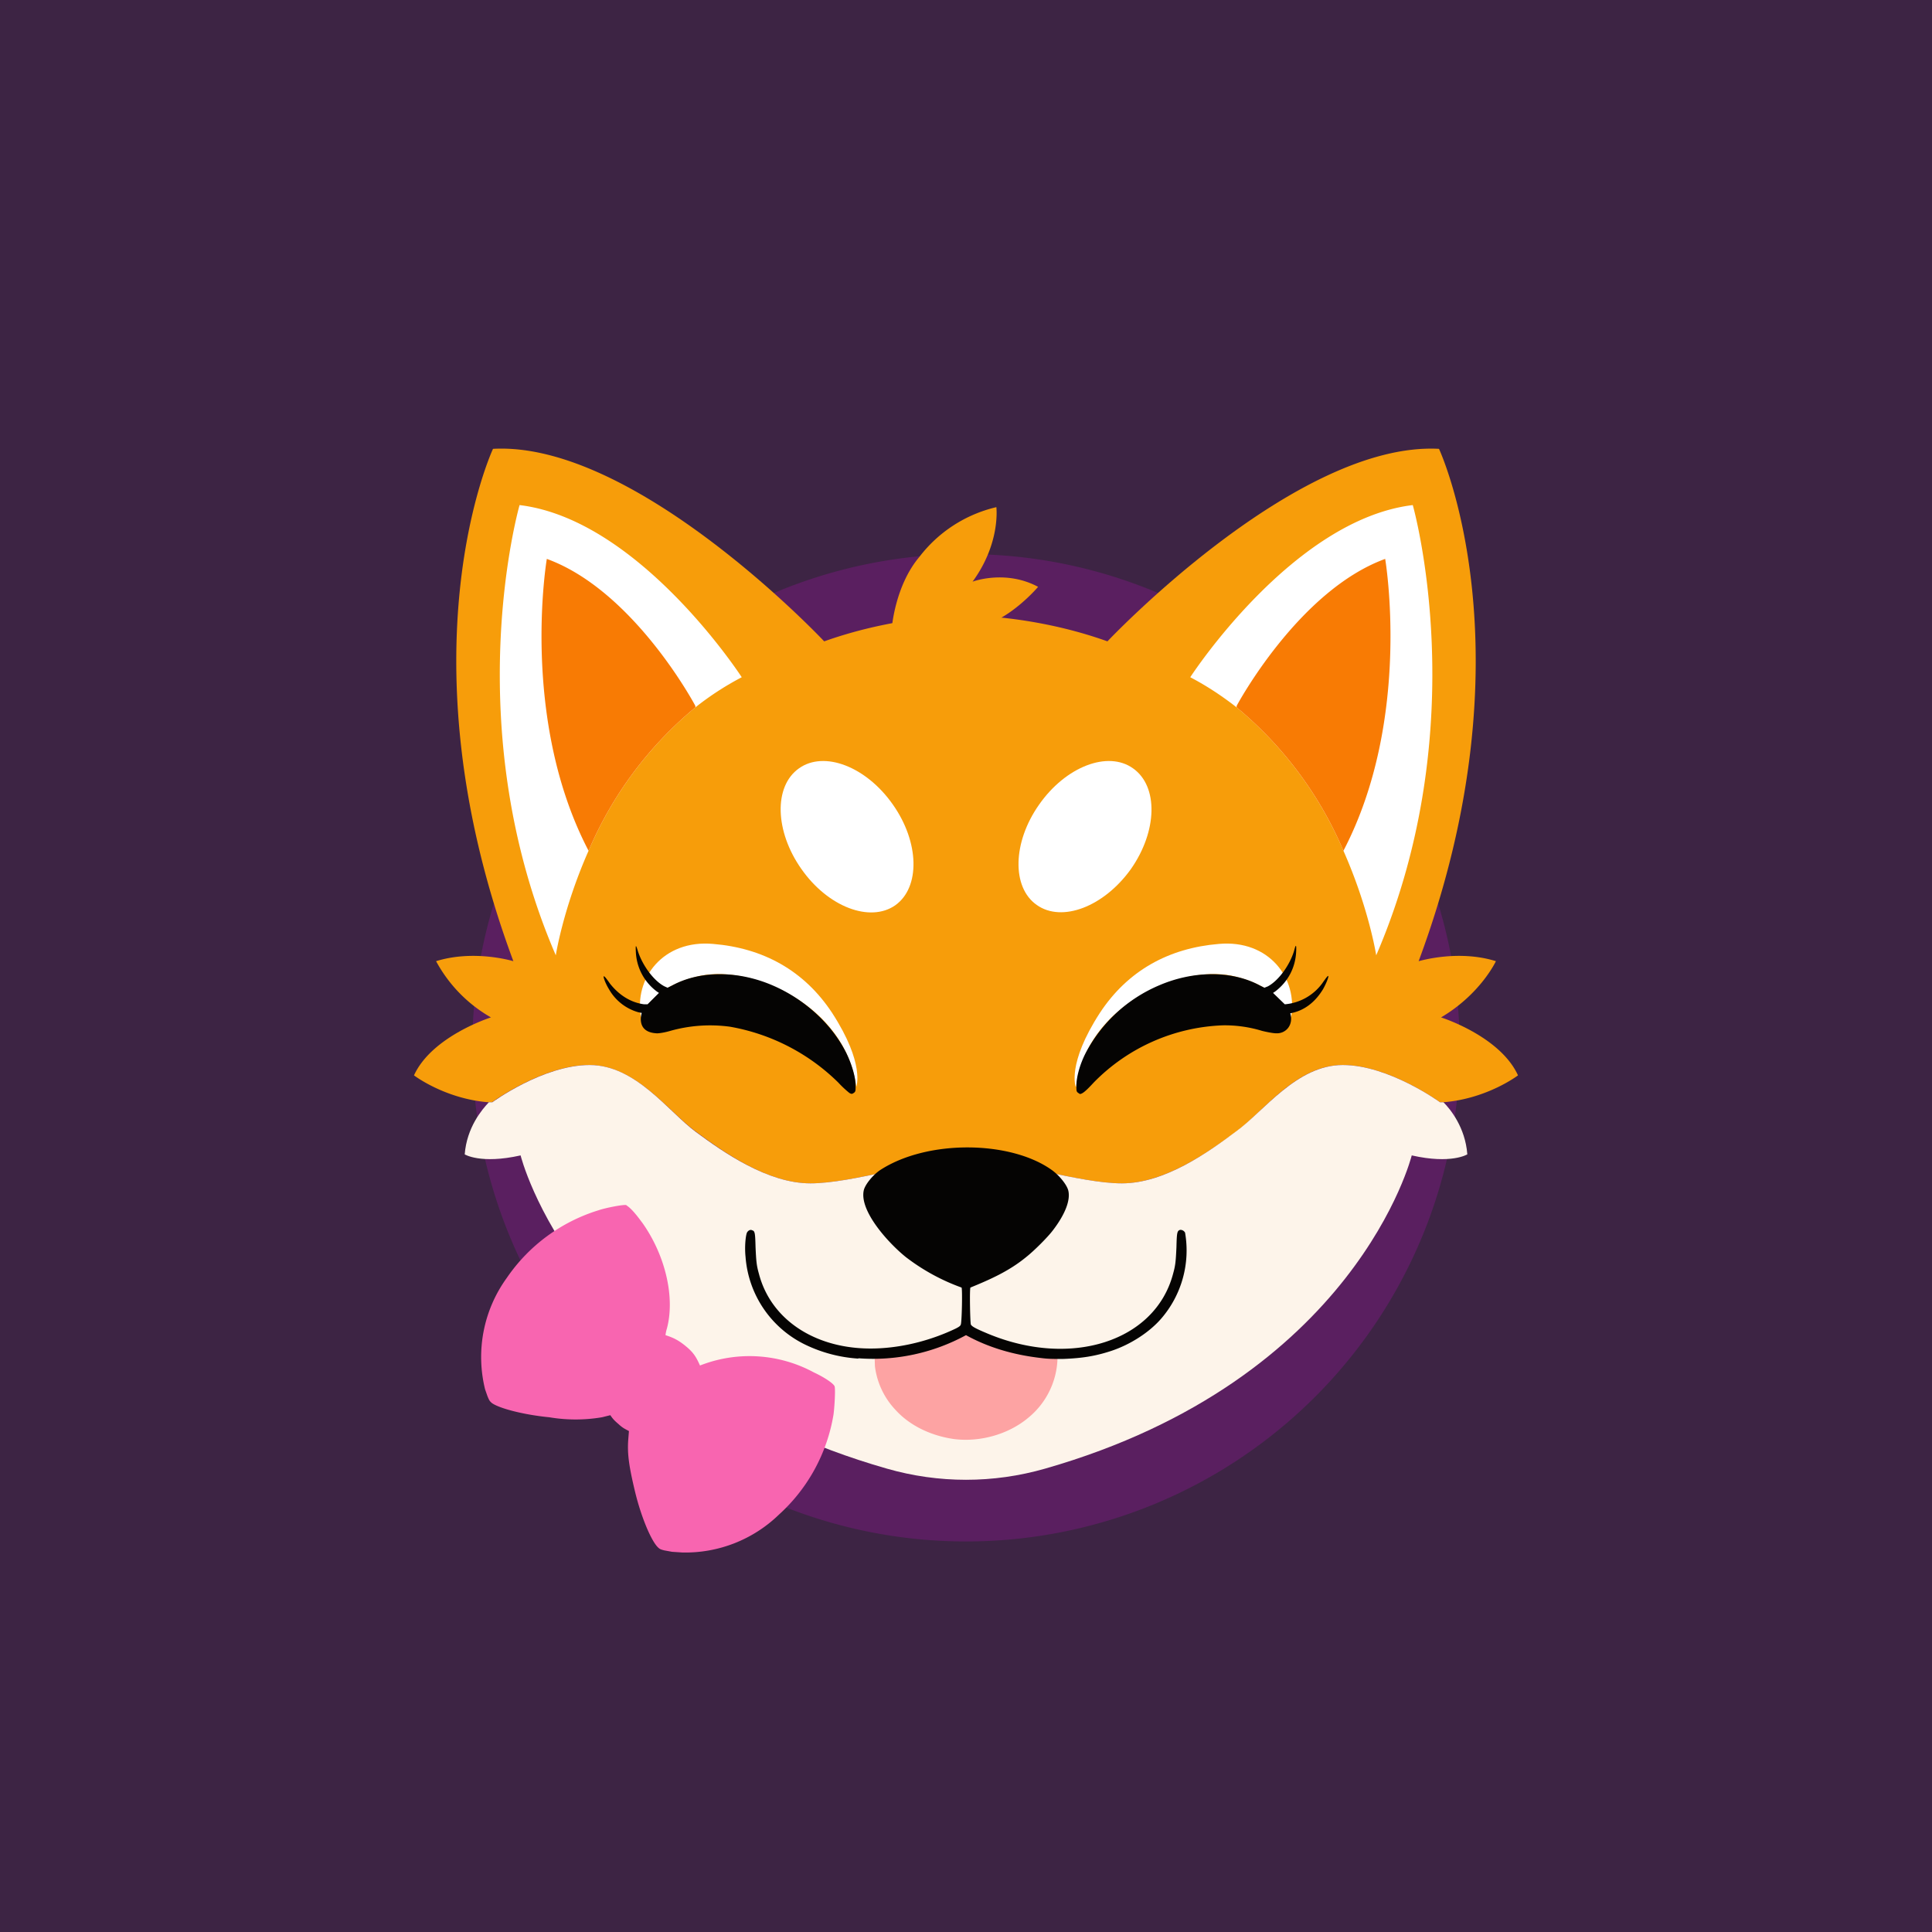
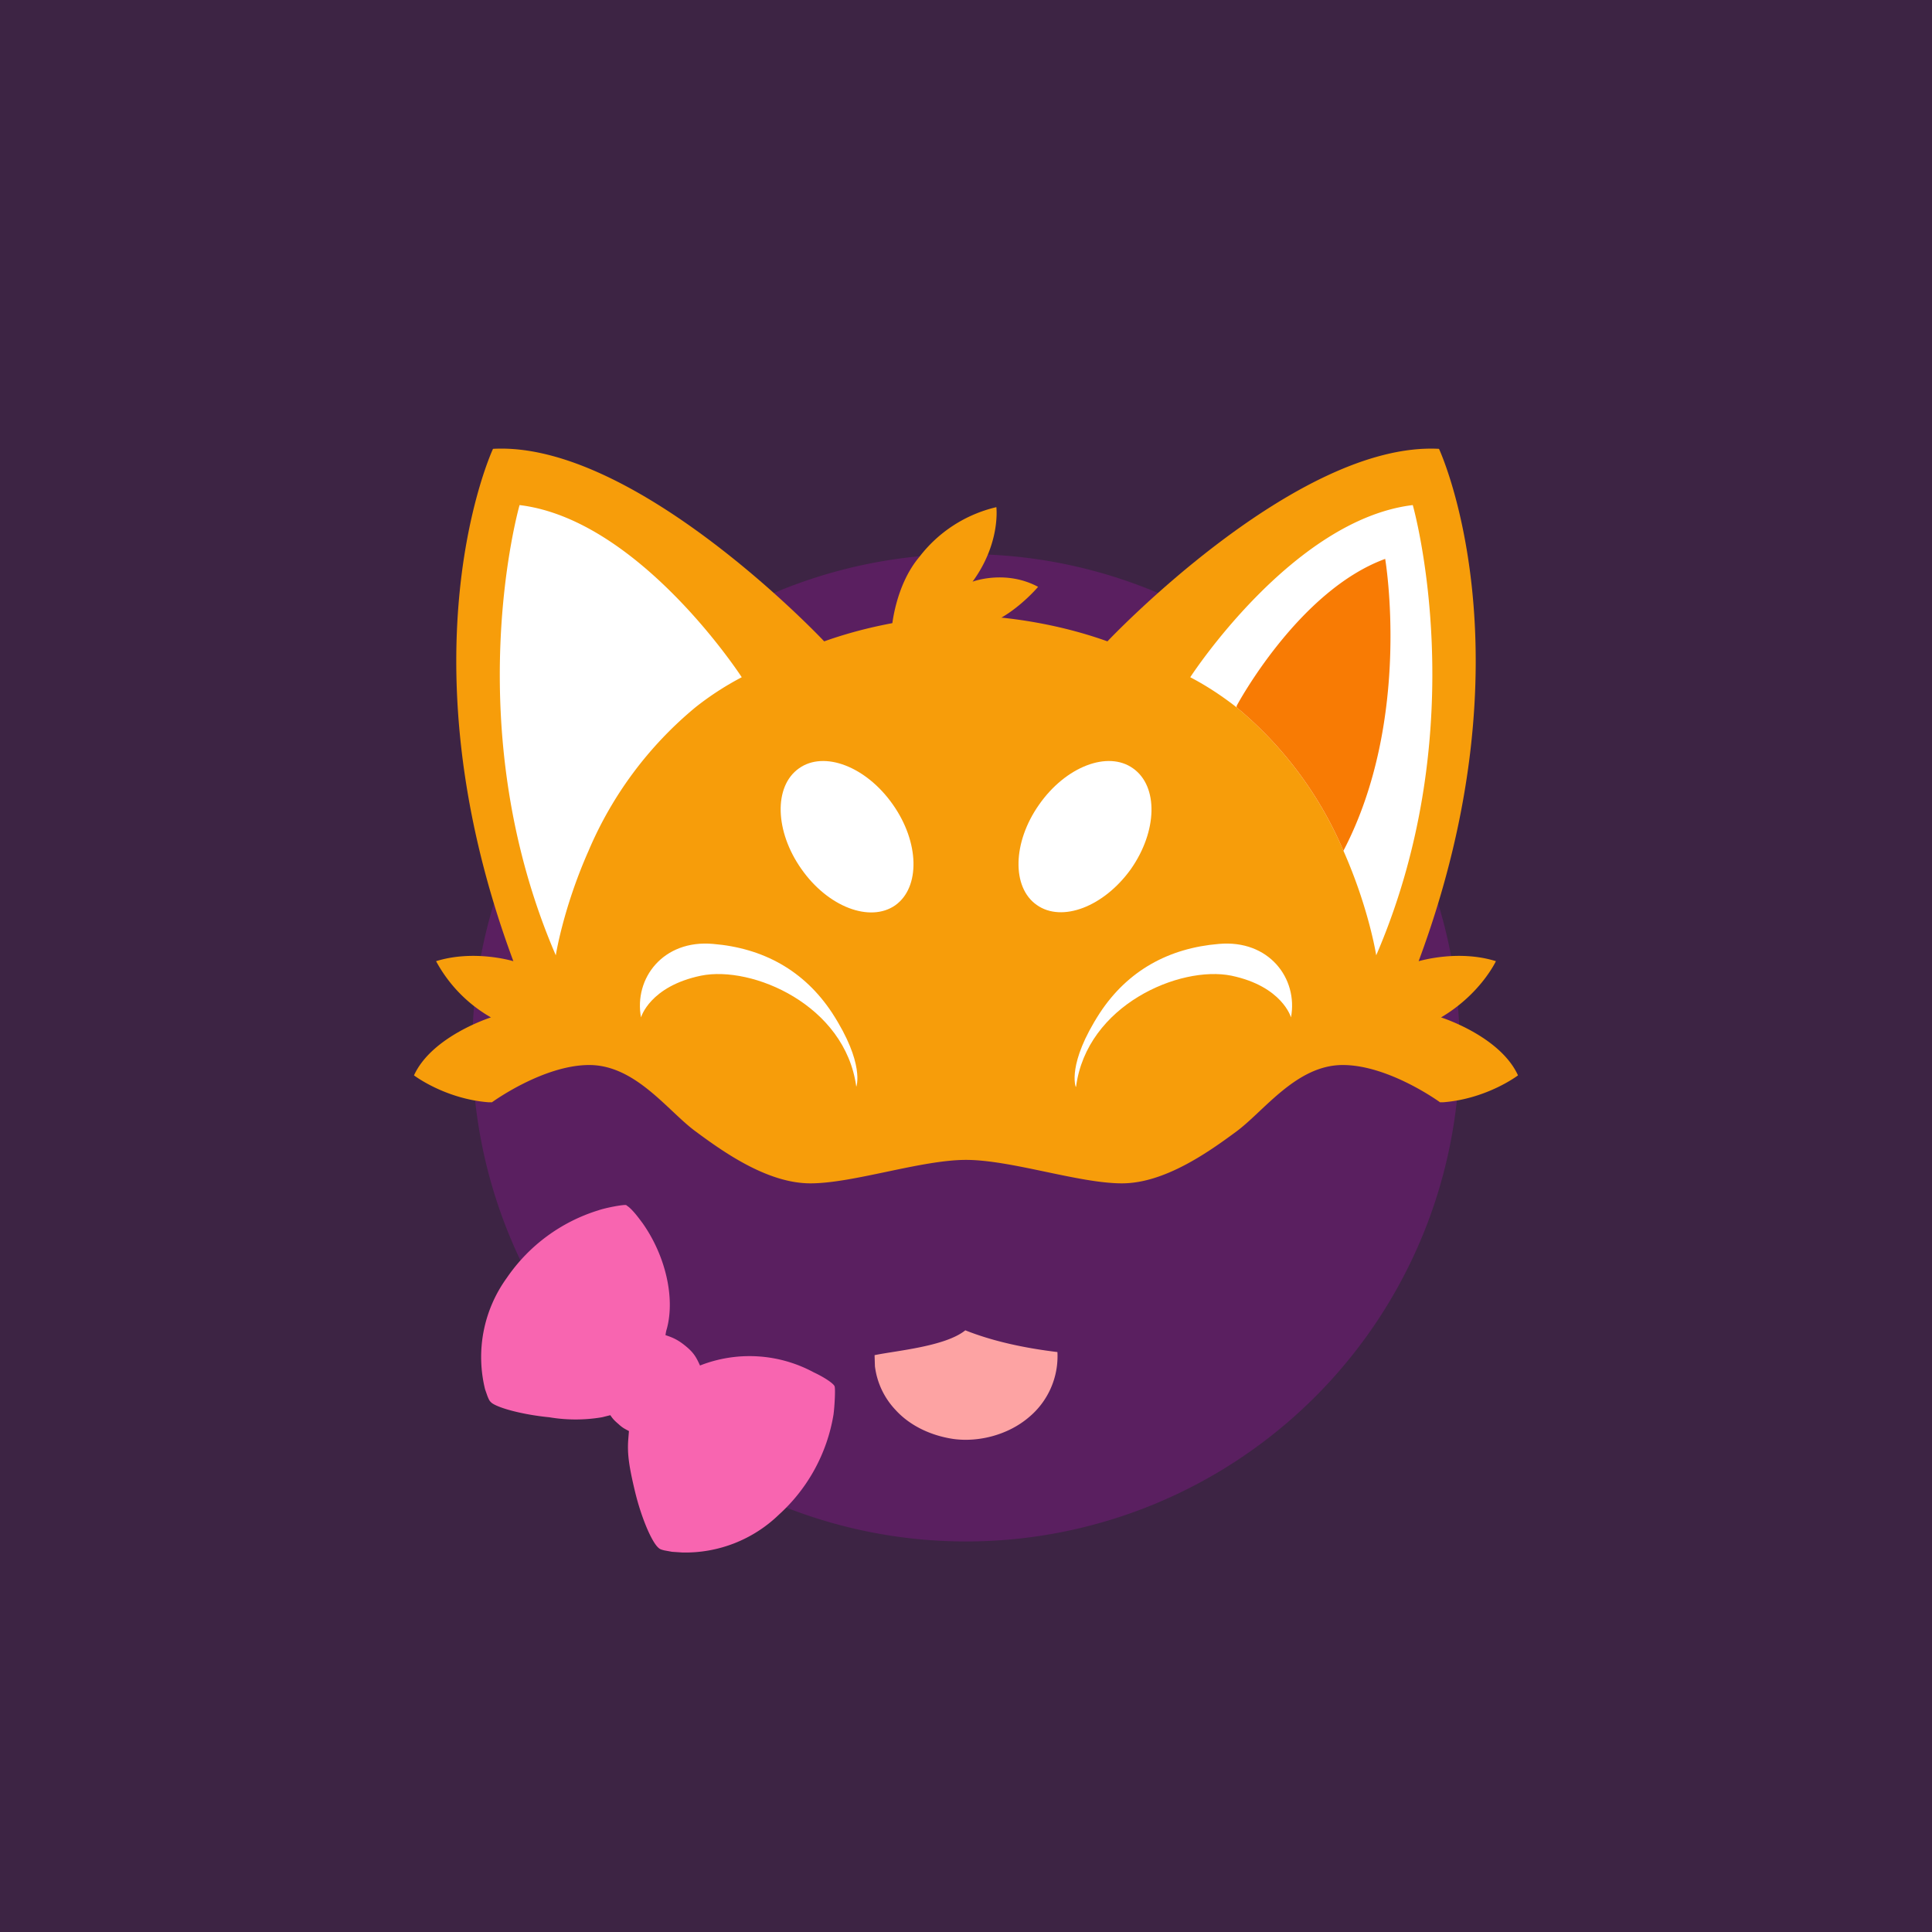
<svg xmlns="http://www.w3.org/2000/svg" width="56" height="56" viewBox="0 0 56 56">
  <path fill="#3D2444" d="M0 0h56v56H0z" />
  <path d="M28 44.68a14.3 14.3 0 1 0 0-28.62 14.3 14.3 0 0 0 0 28.62Z" fill="#F0F" fill-opacity=".15" />
  <path d="M44 31.17s-.89.68-2.17.78h-.09s-1.48-1.08-2.82-1.08c-1.35 0-2.29 1.35-3.1 1.94-.8.59-2.07 1.49-3.3 1.49-1.25 0-3.21-.68-4.52-.68-1.3 0-3.27.68-4.51.68-1.24 0-2.51-.9-3.32-1.5-.8-.58-1.74-1.93-3.09-1.93-1.34 0-2.82 1.08-2.82 1.08h-.1c-1.27-.1-2.16-.78-2.16-.78.52-1.14 2.23-1.68 2.23-1.68a4.14 4.14 0 0 1-1.59-1.63c1.1-.34 2.2-.01 2.24 0-3.34-8.98-.59-14.85-.59-14.85 4.14-.23 9.6 5.58 9.6 5.58 2.16-.77 4.11-.75 4.11-.75s1.95-.02 4.1.75c0 0 5.47-5.8 9.61-5.58 0 0 2.75 5.87-.59 14.85.05-.01 1.15-.34 2.24 0 0 0-.44.95-1.59 1.63 0 0 1.71.54 2.23 1.68Z" fill="#F79D0A" />
  <path d="M25.85 18.2s.09-1.22.8-2.06a3.94 3.94 0 0 1 2.23-1.44s.13 1.04-.69 2.16c0 0 .95-.36 1.9.15 0 0-.8.95-1.71 1.16-.92.22-2.53.04-2.53.04Z" fill="#F79D0A" />
  <path d="M21.5 19.63a8.5 8.5 0 0 0-1.34.87 10.94 10.94 0 0 0-3.1 4.16c-.74 1.67-.95 3.03-.95 3.03-2.88-6.68-1.05-13.05-1.05-13.05 3.48.42 6.44 4.99 6.44 4.99Z" fill="#fff" />
-   <path d="M20.16 20.5a10.93 10.93 0 0 0-3.1 4.16c-2-3.83-1.21-8.46-1.21-8.46 2.53.92 4.3 4.25 4.3 4.25l.01.05Z" fill="#F87B04" />
  <path d="M34.5 19.63c.48.25.93.55 1.34.87a10.94 10.94 0 0 1 3.1 4.16c.74 1.67.95 3.03.95 3.03 2.88-6.68 1.06-13.05 1.06-13.05-3.49.42-6.45 4.99-6.45 4.99Z" fill="#fff" />
  <path d="M35.84 20.5a10.93 10.93 0 0 1 3.1 4.16c2-3.83 1.21-8.46 1.21-8.46-2.52.92-4.3 4.25-4.3 4.25l-.01.05Z" fill="#F87B04" />
-   <path d="M42.53 33.46s-.46.29-1.61.03c0 0-1.61 6.5-10.63 9.08-1.5.43-3.08.43-4.58 0-9.02-2.58-10.62-9.08-10.62-9.08-1.16.26-1.62-.03-1.62-.03.06-.78.5-1.3.7-1.51h.1s1.47-1.08 2.82-1.08c1.34 0 2.28 1.35 3.08 1.94.8.59 2.08 1.49 3.32 1.49 1.24 0 3.2-.68 4.51-.68 1.3 0 3.28.68 4.52.68 1.24 0 2.5-.9 3.3-1.5.81-.58 1.76-1.93 3.1-1.93s2.82 1.08 2.82 1.08h.1c.2.2.63.73.69 1.5Z" fill="#FDF4EA" />
  <path d="M25.95 26.24c.73-.52.7-1.83-.07-2.92-.77-1.1-1.99-1.57-2.72-1.05-.74.52-.7 1.83.07 2.92.77 1.1 1.99 1.56 2.72 1.05ZM32.78 25.19c.77-1.1.8-2.4.06-2.92-.73-.52-1.95-.05-2.72 1.05-.77 1.09-.8 2.4-.07 2.91.73.52 1.95.05 2.73-1.04Z" fill="#fff" />
  <path d="M27.64 41.71c-.68-.1-1.28-.4-1.68-.84a2.24 2.24 0 0 1-.6-1.27l-.01-.32c.62-.13 2.05-.25 2.63-.72.78.31 1.68.51 2.67.63a2.3 2.3 0 0 1-.84 1.9c-.58.49-1.42.72-2.17.62Z" fill="#FDA3A3" />
  <path d="M24.82 31.5s.26-.66-.7-2.14c-.81-1.23-2-1.88-3.45-2-1.45-.13-2.3 1-2.09 2.13 0 0 .25-.9 1.74-1.21 1.48-.3 4.18.85 4.5 3.22ZM31.18 31.5s-.26-.66.7-2.14c.81-1.23 2-1.88 3.45-2 1.45-.13 2.3 1 2.09 2.13 0 0-.25-.9-1.73-1.21-1.49-.3-4.19.85-4.5 3.22Z" fill="#fff" />
-   <path d="M24.88 39.38a4.14 4.14 0 0 1-1.53-.4 3.08 3.08 0 0 1-1.74-2.55c-.03-.28 0-.6.04-.7.03-.06.1-.1.15-.07.08.02.09.07.1.49.02.43.03.53.1.78.37 1.4 1.77 2.25 3.51 2.15.73-.04 1.5-.24 2.19-.57.1-.05.14-.08.15-.12.03-.07.05-1.05.02-1.07a5.96 5.96 0 0 1-1.61-.88c-.5-.4-1.37-1.35-1.22-1.95.04-.15.23-.4.45-.56 1.37-.91 3.82-.88 5.02 0 .21.16.4.4.45.56.08.28-.08.7-.44 1.17-.15.2-.55.6-.78.78-.5.41-1.05.65-1.61.88-.03.02-.01 1 .01 1.07.03.06.14.12.5.27 2.41 1 4.84.22 5.36-1.73.07-.25.08-.35.1-.78.01-.42.02-.47.1-.5.05-.01.12.02.15.08a3.02 3.02 0 0 1-.7 2.5c-.35.4-.9.75-1.45.93-.46.15-.84.21-1.4.23-.3 0-.42 0-.65-.03-.77-.09-1.5-.3-2.15-.66a5.63 5.63 0 0 1-3.12.67Zm-.26-7.7a2.96 2.96 0 0 1-.32-.3 5.93 5.93 0 0 0-3.14-1.62 4.27 4.27 0 0 0-1.73.12c-.13.04-.34.08-.41.07-.47-.03-.48-.37-.42-.59l-.1-.02a1.42 1.42 0 0 1-.85-.67c-.1-.16-.17-.36-.15-.37.01-.01.04.01.18.21.26.33.6.55.99.6h.1l.33-.33-.06-.04a1.51 1.51 0 0 1-.61-1.16c-.01-.2 0-.21.06-.01.13.41.46.86.77 1.02l.09.04.14-.07c.8-.43 1.9-.43 2.9 0 .93.4 1.72 1.12 2.14 1.96.16.33.27.7.27.95 0 .15 0 .16-.04.2-.06.04-.07.05-.14.01Zm6.62-.01c-.04-.04-.04-.05-.04-.2 0-.25.1-.62.27-.95a4.3 4.3 0 0 1 2.13-1.96c1-.43 2.11-.43 2.91 0l.14.07.1-.04c.3-.16.63-.6.76-1.03.05-.2.07-.19.06.02-.02.47-.24.88-.61 1.16l-.06.04.34.33a1.5 1.5 0 0 0 1.08-.6c.14-.2.17-.23.18-.22.02.02-.06.22-.15.38-.23.38-.55.63-.95.7.1.34-.13.6-.42.58-.08 0-.28-.04-.4-.07a3.7 3.7 0 0 0-1.14-.16 5.52 5.52 0 0 0-3.74 1.66c-.23.25-.33.33-.4.33l-.06-.04Z" fill="#050403" />
  <path d="m18.23 34.99-.08-.06c-.08-.02-.6.08-.8.15a5 5 0 0 0-2.66 1.96 3.91 3.91 0 0 0-.63 3.23l.07.2c.05.12.06.14.13.2.23.16.94.34 1.66.41a4.6 4.6 0 0 0 1.53 0l.24-.06c.07.1.1.14.24.26.12.11.17.13.3.2l-.02.25c-.03.41.02.77.2 1.52.17.7.45 1.38.65 1.59.06.06.08.07.2.1l.22.04.3.02a3.9 3.9 0 0 0 2.8-1.1 5.01 5.01 0 0 0 1.58-2.9c.03-.22.06-.75.03-.82-.04-.09-.32-.27-.6-.4a3.92 3.92 0 0 0-3.3-.2c-.1-.22-.17-.36-.4-.55-.25-.21-.42-.27-.6-.33 0 0 .01-.1.04-.19.24-.9-.04-2.11-.7-3.05-.12-.16-.25-.34-.4-.47Z" fill="#F865B0" />
</svg>